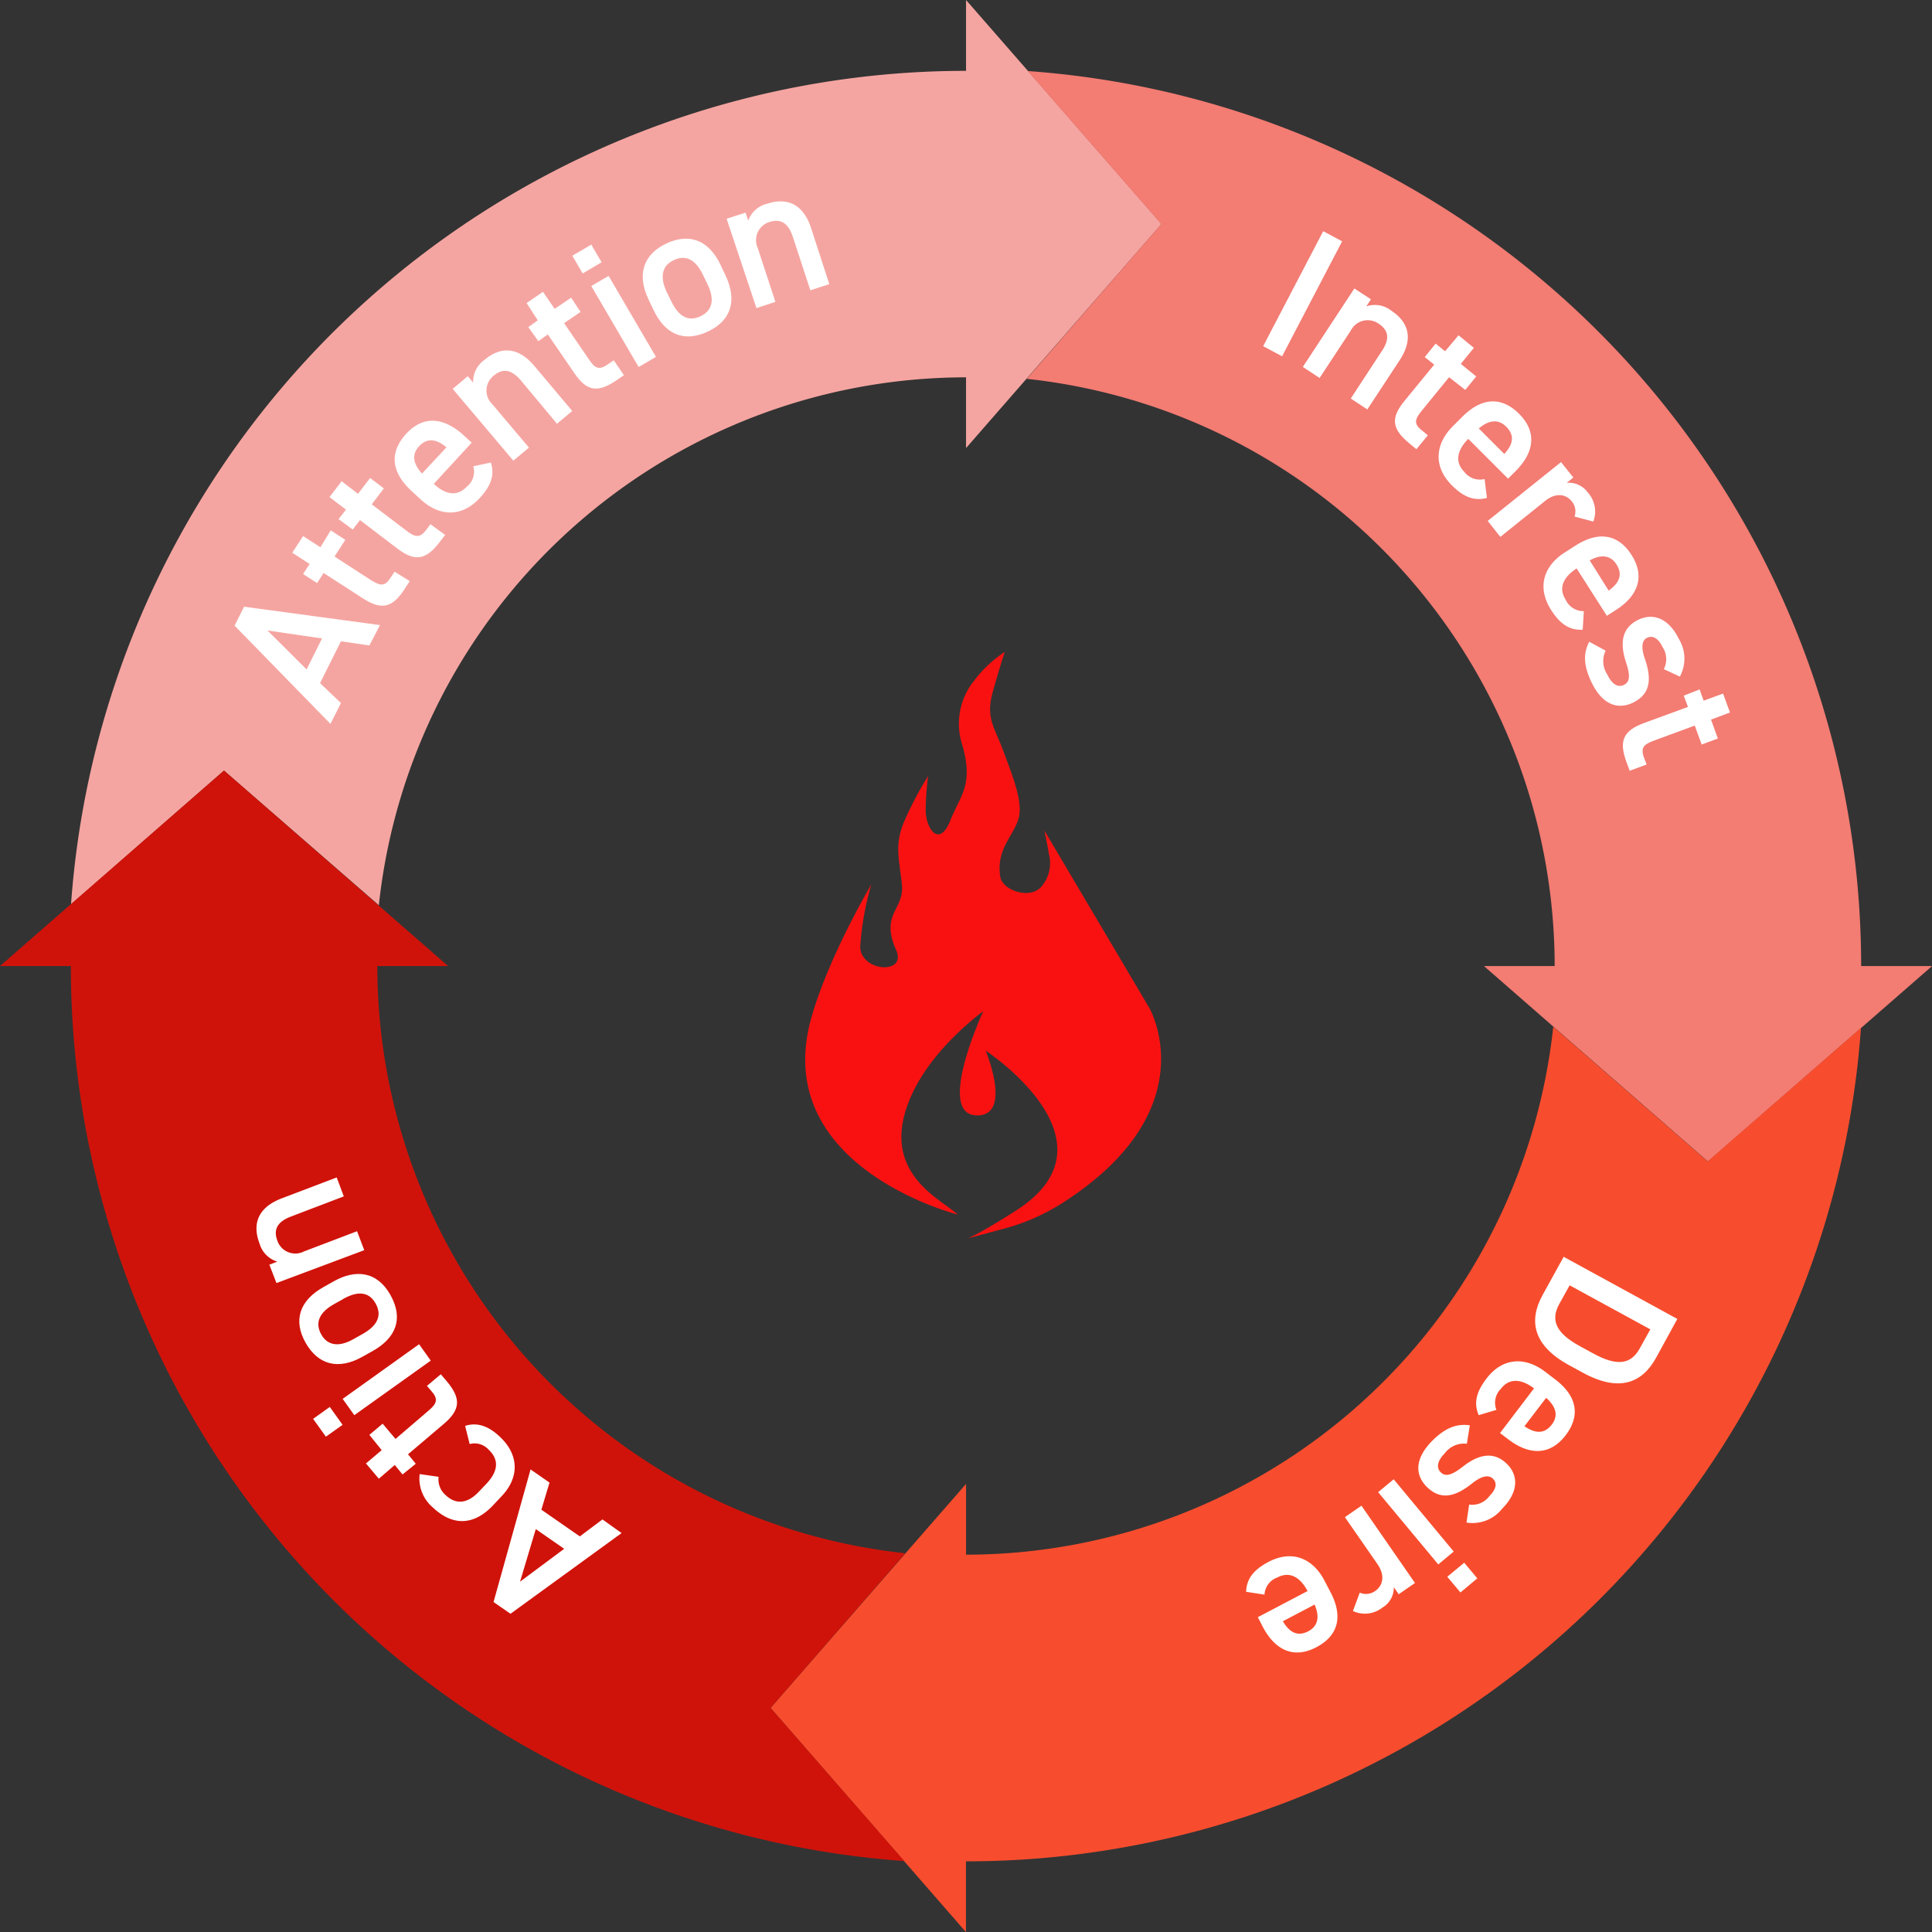
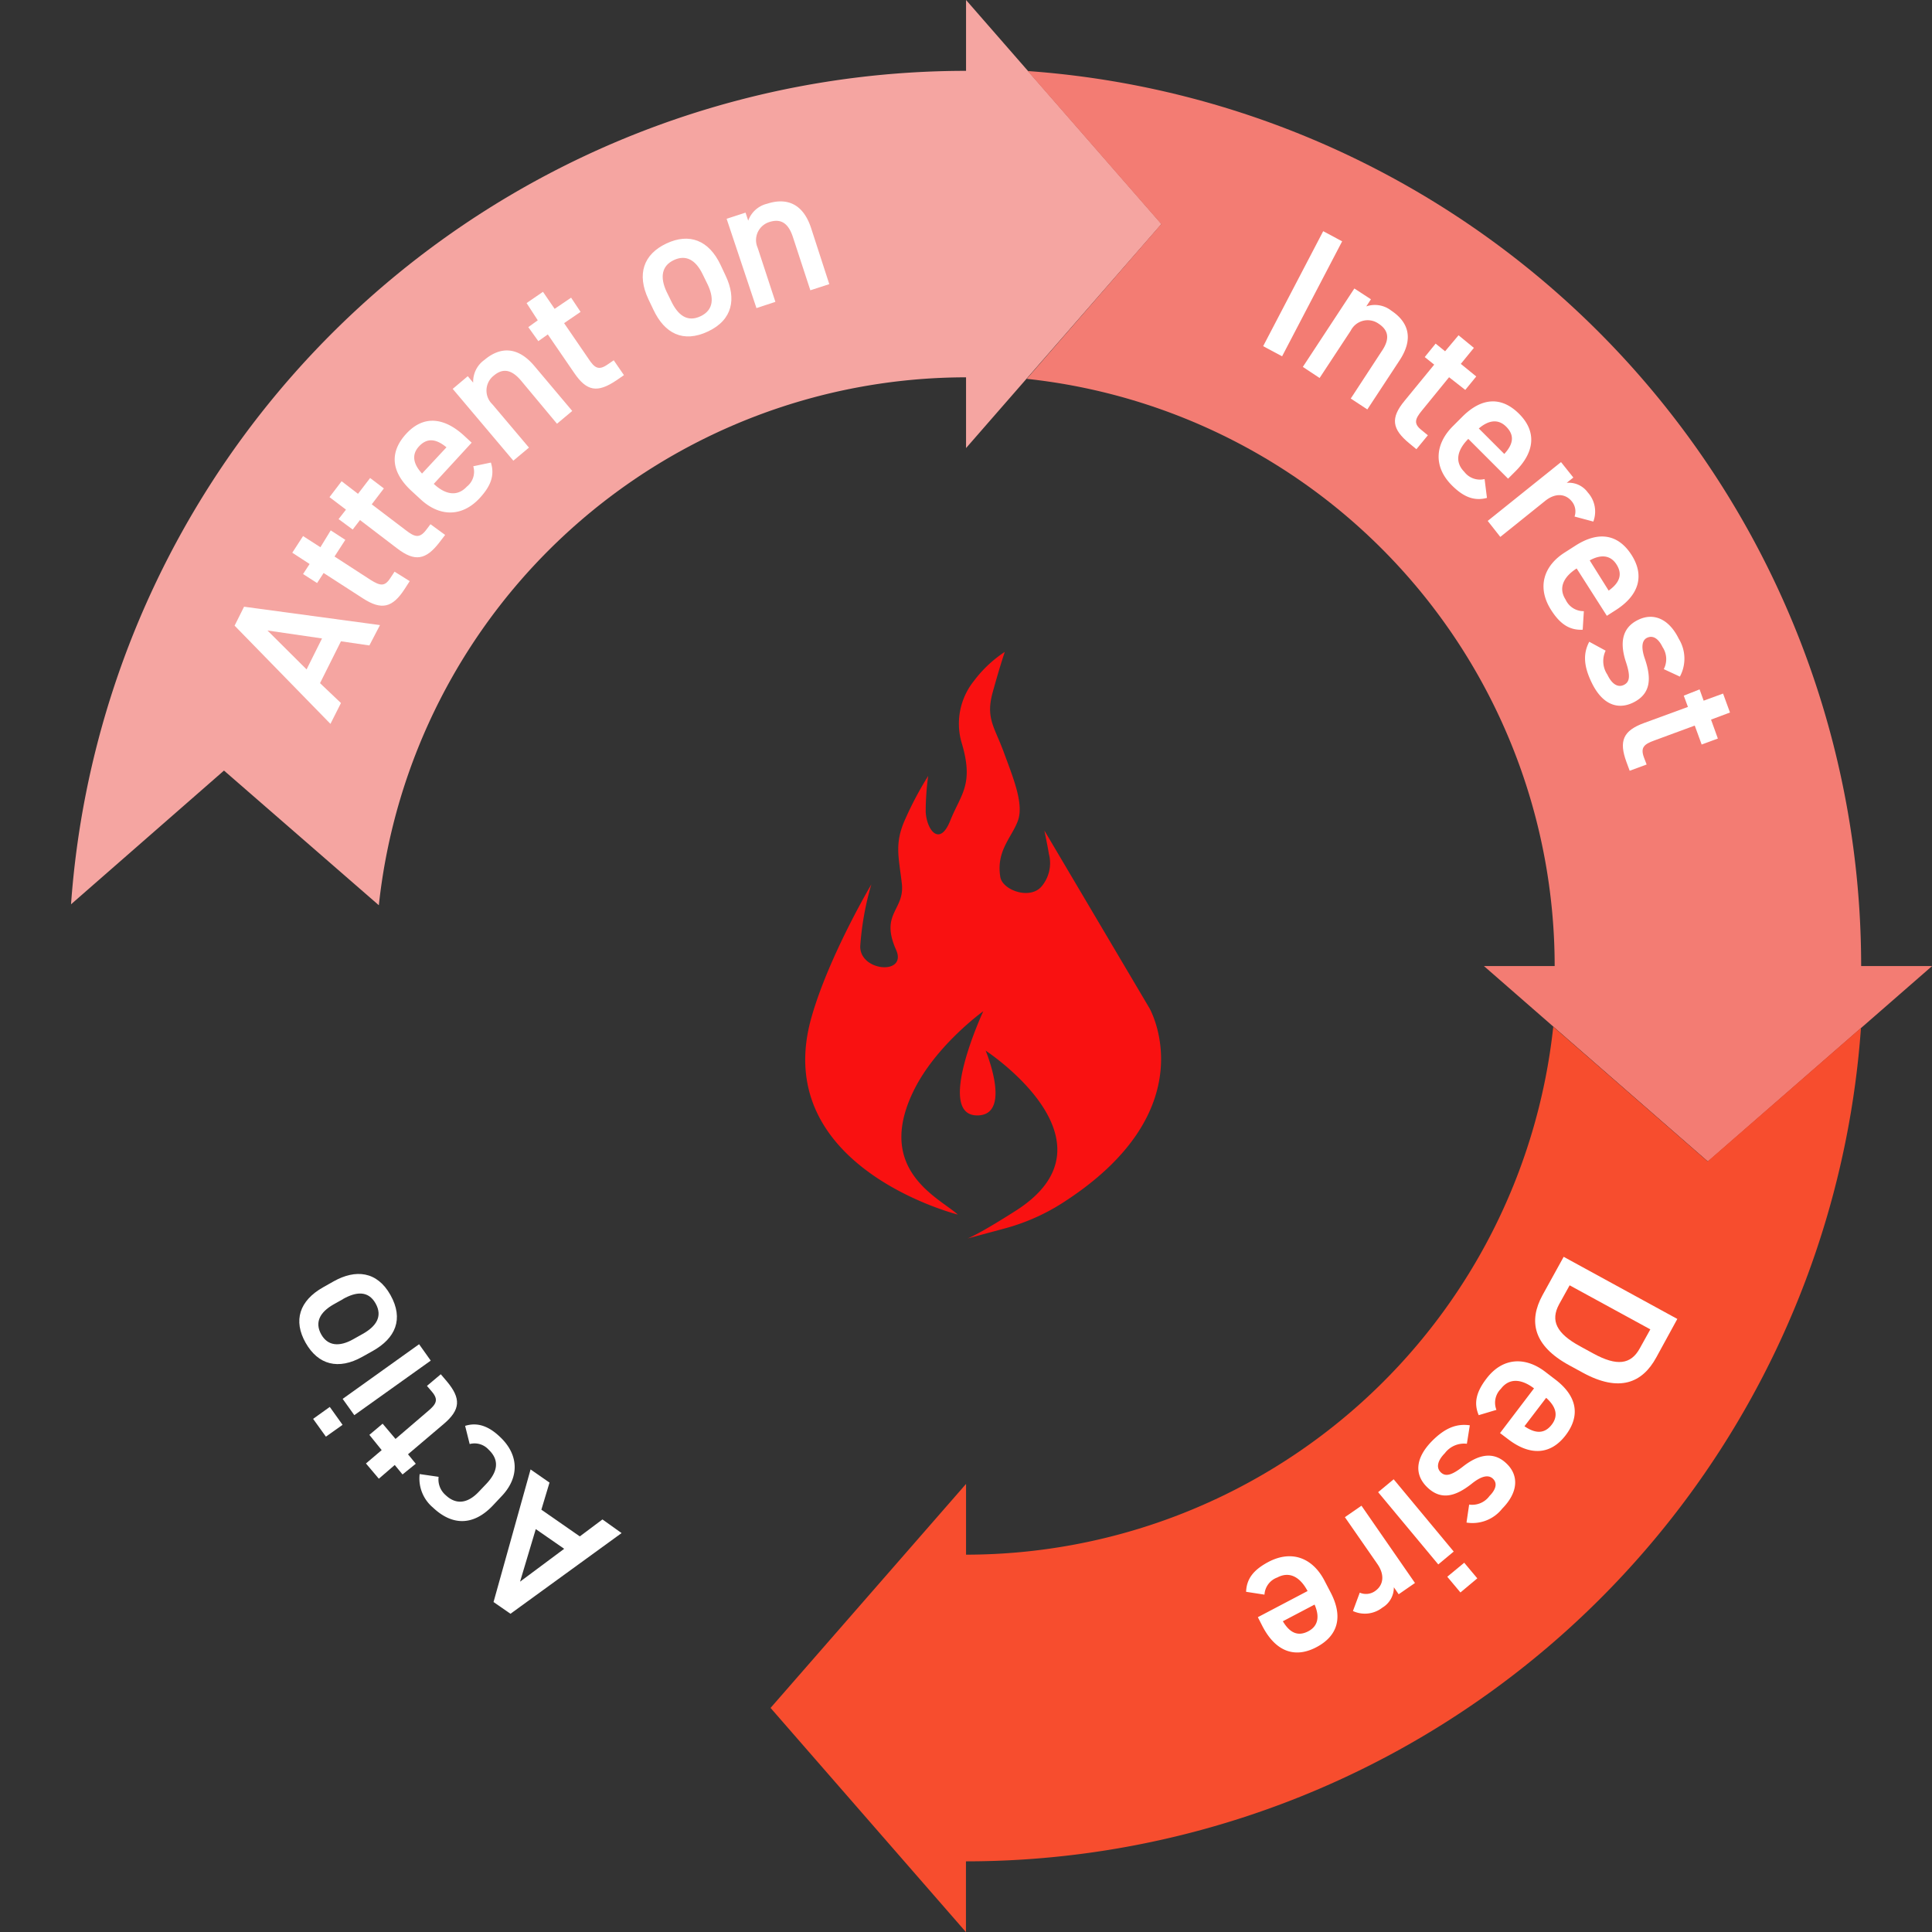
<svg xmlns="http://www.w3.org/2000/svg" viewBox="0 0 203.99 203.99">
  <rect x="0" y="0" width="203.99" height="203.99" fill="#333333" stroke="none" />
  <defs>
    <style>.cls-1{fill:#f5a5a1;}.cls-2{fill:#f37c73;}.cls-3{fill:#f74d2e;}.cls-4{fill:#d0130a;}.cls-5{fill:#fff;}.cls-6{fill:#f91111;}</style>
  </defs>
  <g id="レイヤー_2" data-name="レイヤー 2">
    <g id="イラスト">
      <path class="cls-1" d="M23.65,81.36,40,95.58a62.39,62.39,0,0,1,62-55.74v7.47l20.64-23.66L102,0V7.48a94.75,94.75,0,0,0-94.5,88Z" />
      <path class="cls-2" d="M196.51,102a94.75,94.75,0,0,0-88-94.5l14.1,16.16L108.41,40a62.39,62.39,0,0,1,55.74,62h-7.47l23.65,20.64L204,102Z" />
      <path class="cls-3" d="M196.49,108.53a94.75,94.75,0,0,1-94.5,88V204L81.36,180.33,102,156.68v7.47a62.4,62.4,0,0,0,62-55.74l16.3,14.22Z" />
-       <path class="cls-4" d="M81.36,180.33,95.58,164a62.39,62.39,0,0,1-55.74-62h7.47L23.65,81.36,0,102H7.48a94.75,94.75,0,0,0,88,94.5Z" />
      <path class="cls-5" d="M135.37,37.62l-2-1.07,6.34-12.14,2,1.07Z" />
      <path class="cls-5" d="M143,30.46l1.75,1.14-.49.75a2.8,2.8,0,0,1,2.64.45c1.71,1.13,2.45,2.85.88,5.24l-3.41,5.19-1.75-1.15,3.27-5c1-1.46.57-2.31-.34-2.91a2,2,0,0,0-2.93.74l-3.29,5-1.77-1.17Z" />
      <path class="cls-5" d="M151.58,36.28l1,.81L154,35.4l1.62,1.33-1.38,1.69,1.63,1.33-1.16,1.42L153,39.83l-2.87,3.52c-.73.89-.91,1.39,0,2.09l.63.52-1.21,1.47-.75-.62c-1.84-1.51-2-2.68-.5-4.49l3.13-3.82-1-.8Z" />
      <path class="cls-5" d="M157,52.57c-1.34.36-2.47-.09-3.7-1.32-2-2-1.77-4.38.1-6.25l1-1c2.07-2.07,4.16-2.14,6-.3s1.68,4-.4,6.07l-.77.77-4.2-4.2,0,0c-1.09,1.09-1.52,2.37-.42,3.48a2.07,2.07,0,0,0,2.14.76Zm-.85-7.32,2.68,2.68c1-1.08,1.07-2,.21-2.87S157.15,44.37,156.13,45.25Z" />
      <path class="cls-5" d="M166.25,54.54a1.67,1.67,0,0,0-.29-1.6c-.67-.83-1.77-.93-2.88,0l-4.67,3.75L157.08,55l7.74-6.21,1.3,1.63-.7.56A2.47,2.47,0,0,1,167.65,52a3,3,0,0,1,.58,3.07Z" />
      <path class="cls-5" d="M167.11,66.49c-1.4.07-2.4-.61-3.34-2.09-1.52-2.39-.78-4.66,1.45-6.07l1.14-.73c2.46-1.57,4.52-1.18,5.91,1s.79,4.26-1.69,5.83l-.92.59-3.19-5,0,0c-1.3.83-2,2-1.16,3.3a2.08,2.08,0,0,0,1.92,1.21Zm.74-7.32,2,3.19c1.18-.84,1.48-1.74.83-2.76S169,58.53,167.85,59.17Z" />
      <path class="cls-5" d="M175.67,70.65a2.29,2.29,0,0,0-.13-2.33c-.39-.81-.94-1.27-1.59-1s-.66,1.14-.28,2.23c.72,2.1.64,3.72-1.25,4.64-1.64.79-3.26.18-4.37-2.13-.88-1.82-.88-3.1-.25-4.3l1.73.94a2.56,2.56,0,0,0,.19,2.54c.47,1,1.11,1.38,1.73,1.08s.72-.92.23-2.4c-.6-1.81-.58-3.58,1.3-4.48,1.59-.77,3.22-.13,4.27,2a4,4,0,0,1,.12,4Z" />
      <path class="cls-5" d="M179.45,72.79l.43,1.19,2.05-.75.73,2-2,.75.72,2-1.71.63-.73-2-4.26,1.57c-1.08.39-1.49.73-1.11,1.78l.29.76-1.79.66-.34-.92c-.82-2.23-.35-3.31,1.85-4.12l4.64-1.7-.44-1.19Z" />
      <path class="cls-5" d="M65.63,161.87,53.9,170.39l-1.79-1.24,3.91-14,2,1.39-.86,2.86,4.06,2.82,2.39-1.79Zm-6.06,1.66-3-2.08L54.91,167Z" />
      <path class="cls-5" d="M49.11,150.55c1.28-.4,2.48,0,3.72,1.2,2,1.91,2,4.3.1,6.26L52,159c-2,2.08-4.22,2.13-6.28.18a4,4,0,0,1-1.41-3.54l2,.29a2.19,2.19,0,0,0,.74,1.93c1.13,1.07,2.36.87,3.53-.38l.79-.83c1.06-1.13,1.49-2.39.22-3.59a2,2,0,0,0-2-.59Z" />
      <path class="cls-5" d="M42.5,155.68l-.82-1L40,156.13l-1.36-1.61,1.66-1.41L39,151.5l1.4-1.18,1.36,1.61L45.18,149c.88-.74,1.15-1.2.43-2.05l-.53-.62,1.46-1.23.63.74c1.53,1.82,1.46,3-.32,4.51l-3.77,3.2.82,1Z" />
      <path class="cls-5" d="M34.41,151.69l-1.35-1.88,1.76-1.26,1.35,1.89Zm3-2.27-1.23-1.72,8.07-5.77,1.23,1.73Z" />
      <path class="cls-5" d="M35.23,135.29c2.3-1.29,4.58-1.09,6,1.45s.52,4.56-1.87,5.9l-1.09.61c-2.54,1.43-4.68.86-6-1.47s-.68-4.44,1.86-5.87Zm1,1.87-1,.56c-1.5.85-2,1.93-1.32,3.16s1.91,1.36,3.39.52l1-.56c1.35-.76,2.15-1.8,1.36-3.21S37.56,136.4,36.21,137.16Z" />
-       <path class="cls-5" d="M29.19,135.47l-.75-1.94.84-.32a2.81,2.81,0,0,1-1.88-1.92c-.73-1.91-.32-3.74,2.34-4.76l5.81-2.21.75,2-5.58,2.13c-1.63.62-1.81,1.54-1.43,2.56a2,2,0,0,0,2.81,1.12L37.7,130l.76,2Z" />
      <path class="cls-5" d="M34.89,76.43,24.77,66.06l1-2L40.12,66,39,68.15l-3-.44-2.21,4.42L36,74.23Zm-2.52-5.75L34,67.41l-5.76-.84Z" />
      <path class="cls-5" d="M32,60.61l.69-1.06-1.83-1.19L32,56.6l1.83,1.18L34.92,56l1.54,1-1.14,1.76,3.81,2.47c1,.62,1.48.74,2.08-.19l.45-.68,1.6,1-.53.82c-1.29,2-2.44,2.27-4.41,1l-4.15-2.68-.69,1.06Z" />
      <path class="cls-5" d="M35.75,54.81l.78-1-1.74-1.32,1.28-1.68,1.73,1.33,1.28-1.67,1.45,1.1-1.28,1.68L42.87,56c.91.7,1.41.86,2.09,0l.49-.65L47,56.48l-.59.77c-1.45,1.89-2.61,2.08-4.47.66l-3.93-3-.77,1Z" />
      <path class="cls-5" d="M51.83,48.84c.42,1.33,0,2.47-1.18,3.75-1.93,2.08-4.31,1.93-6.24.13l-1-.92c-2.14-2-2.29-4.07-.52-6S46.82,44,49,46l.8.74-4,4.35,0,0c1.13,1.06,2.42,1.44,3.49.29a2,2,0,0,0,.68-2.15ZM44.56,50l2.58-2.77c-1.12-.93-2.06-1-2.89-.11S43.64,49,44.56,50Z" />
      <path class="cls-5" d="M47.8,41.06l1.59-1.34.57.68A2.81,2.81,0,0,1,51.15,38c1.56-1.32,3.43-1.54,5.27.64l4,4.75-1.61,1.35L55,40.17c-1.13-1.33-2.06-1.2-2.89-.49a2,2,0,0,0-.13,3l3.87,4.58L54.2,48.64Z" />
      <path class="cls-5" d="M55.78,34.54l1-.72L55.6,32l1.73-1.19,1.23,1.8,1.74-1.18,1,1.5-1.74,1.19,2.57,3.75c.65,1,1.08,1.26,2,.63l.67-.46,1.08,1.57-.8.55c-2,1.35-3.13,1.16-4.45-.78l-2.79-4.07-1,.71Z" />
-       <path class="cls-5" d="M60.43,27l2-1.17,1.09,1.86-2,1.18Zm2,3.2,1.83-1.07,5,8.55-1.83,1.07Z" />
      <path class="cls-5" d="M76.62,29.12c1.13,2.38.77,4.64-1.87,5.88s-4.58.19-5.75-2.28l-.54-1.13c-1.24-2.64-.52-4.74,1.9-5.88s4.49-.36,5.73,2.28ZM74.7,30l-.49-1c-.74-1.56-1.78-2.14-3.06-1.54s-1.49,1.8-.77,3.34l.49,1c.67,1.4,1.65,2.28,3.1,1.59S75.36,31.36,74.7,30Z" />
      <path class="cls-5" d="M76.72,23.1l2-.65.28.85a2.81,2.81,0,0,1,2-1.79c1.94-.63,3.75-.14,4.64,2.57L87.56,30l-2,.65L83.71,25c-.55-1.66-1.46-1.89-2.5-1.55A2,2,0,0,0,80,26.17l1.87,5.7-2,.66Z" />
      <path class="cls-5" d="M165.1,132.7l12,6.56-2.22,4.06c-1.47,2.7-3.9,3.72-7.75,1.62l-1.43-.78c-3.85-2.09-4.31-4.7-2.84-7.4Zm1.72,9.44,1.43.78c2.47,1.35,3.95,1.16,4.89-.56l1.11-2-8.52-4.65-1.11,2C163.68,139.44,164.34,140.79,166.82,142.14Z" />
      <path class="cls-5" d="M156.13,149.42c-.55-1.29-.25-2.46.81-3.85,1.71-2.26,4.1-2.34,6.2-.74l1.07.82c2.32,1.76,2.67,3.83,1.1,5.89s-3.73,2.21-6.06.43l-.87-.66,3.59-4.72,0,0c-1.23-.93-2.56-1.19-3.5.05a2.06,2.06,0,0,0-.47,2.22Zm7.12-1.83-2.29,3c1.2.82,2.14.79,2.88-.17S164.27,148.49,163.25,147.59Z" />
      <path class="cls-5" d="M155.12,158.86a2.26,2.26,0,0,0,2.15-.91c.63-.63.88-1.31.37-1.81s-1.29-.24-2.2.48c-1.73,1.38-3.29,1.85-4.78.38-1.3-1.29-1.27-3,.53-4.84,1.42-1.43,2.63-1.86,4-1.67l-.31,1.95a2.54,2.54,0,0,0-2.33,1c-.77.78-.93,1.51-.44,2s1.12.37,2.35-.59c1.49-1.17,3.17-1.75,4.65-.28,1.26,1.24,1.2,3-.5,4.72a4,4,0,0,1-3.77,1.47Z" />
      <path class="cls-5" d="M153.49,163.82l-1.63,1.36-6.35-7.63,1.64-1.36Zm2.49,2.83-1.78,1.49-1.39-1.66L154.6,165Z" />
      <path class="cls-5" d="M143.57,168.16a1.65,1.65,0,0,0,1.62-.17c.88-.61,1.05-1.7.23-2.87L142,160.19l1.75-1.21,5.65,8.16-1.72,1.19-.51-.74a2.47,2.47,0,0,1-1.21,2.15,3,3,0,0,1-3.11.36Z" />
      <path class="cls-5" d="M131.57,168.07c.05-1.4.81-2.33,2.35-3.15,2.51-1.32,4.71-.39,5.94,2l.62,1.19c1.36,2.58.81,4.6-1.49,5.81s-4.3.43-5.67-2.17l-.51-1,5.25-2.76,0,0c-.72-1.36-1.81-2.16-3.2-1.43a2.05,2.05,0,0,0-1.35,1.81Zm7.23,1.35-3.35,1.76c.74,1.25,1.61,1.62,2.68,1.06S139.34,170.66,138.8,169.42Z" />
      <path class="cls-6" d="M101.13,128.24s-19.89-5-15.47-20.76C87.48,101,92,93.38,92,93.38a30.59,30.59,0,0,0-1.17,6.5c-.09,2.71,5,3.12,3.78.4-1.72-3.86.94-4.17.61-7s-.81-4.27.4-6.88A36.13,36.13,0,0,1,98,81.93a28.28,28.28,0,0,0-.26,3.79c.1,1.91,1.47,3.74,2.59.93s2.56-3.82,1.17-8.34a7.22,7.22,0,0,1,1.32-6.4,13,13,0,0,1,3.27-3.08s-.53,1.55-1.28,4.28.19,3.63,1.17,6.3,2.13,5.42,1.51,7.2-2.34,3.19-1.87,6c.24,1.37,3.1,2.42,4.34,1a3.82,3.82,0,0,0,.78-3.48c-.09-.63-.47-2.44-.47-2.44l11.09,18.75s6.21,10.76-9.25,20.62a21.84,21.84,0,0,1-6.08,2.66l-3.89,1.05s1-.31,5.21-3c11.29-7.3-3.28-16.84-3.28-16.84s2.81,6.73-.8,6.84c-4.62.14.55-11,.55-11s-5,3.58-7.36,8.41C92.37,123.56,99.16,126.46,101.13,128.24Z" />
    </g>
  </g>
</svg>